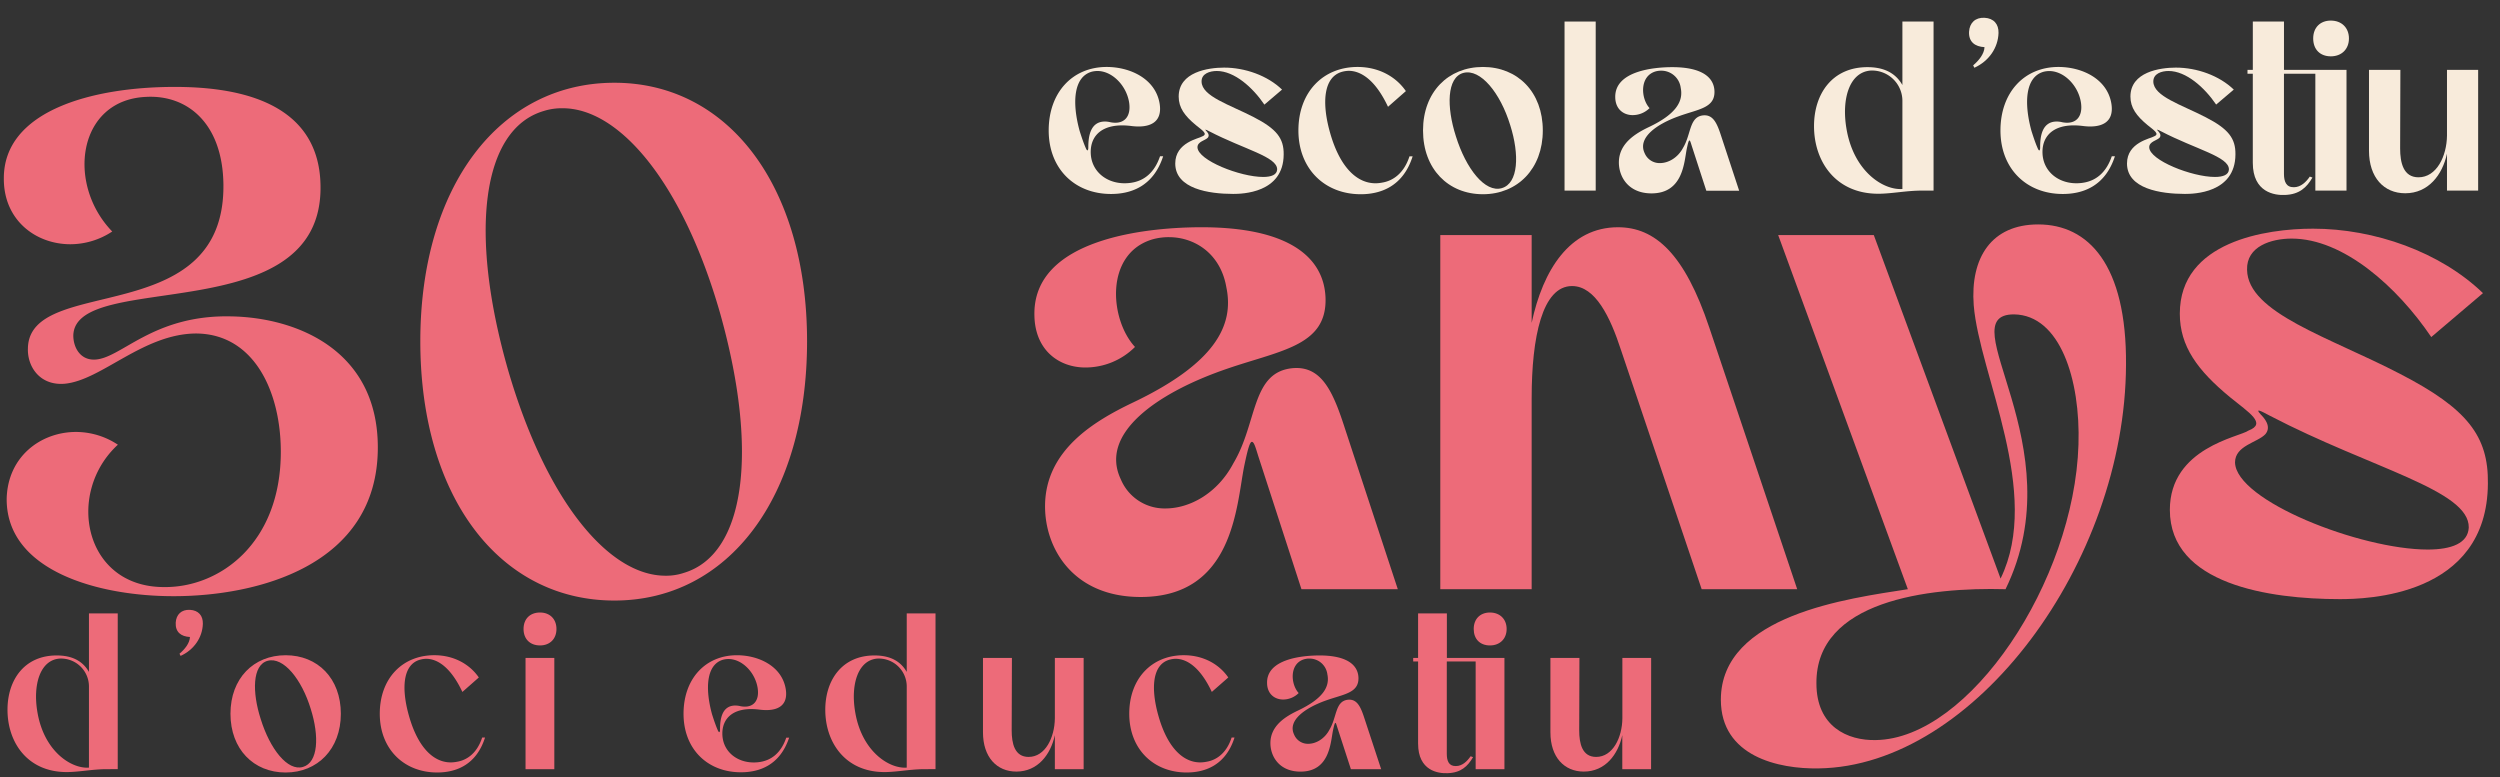
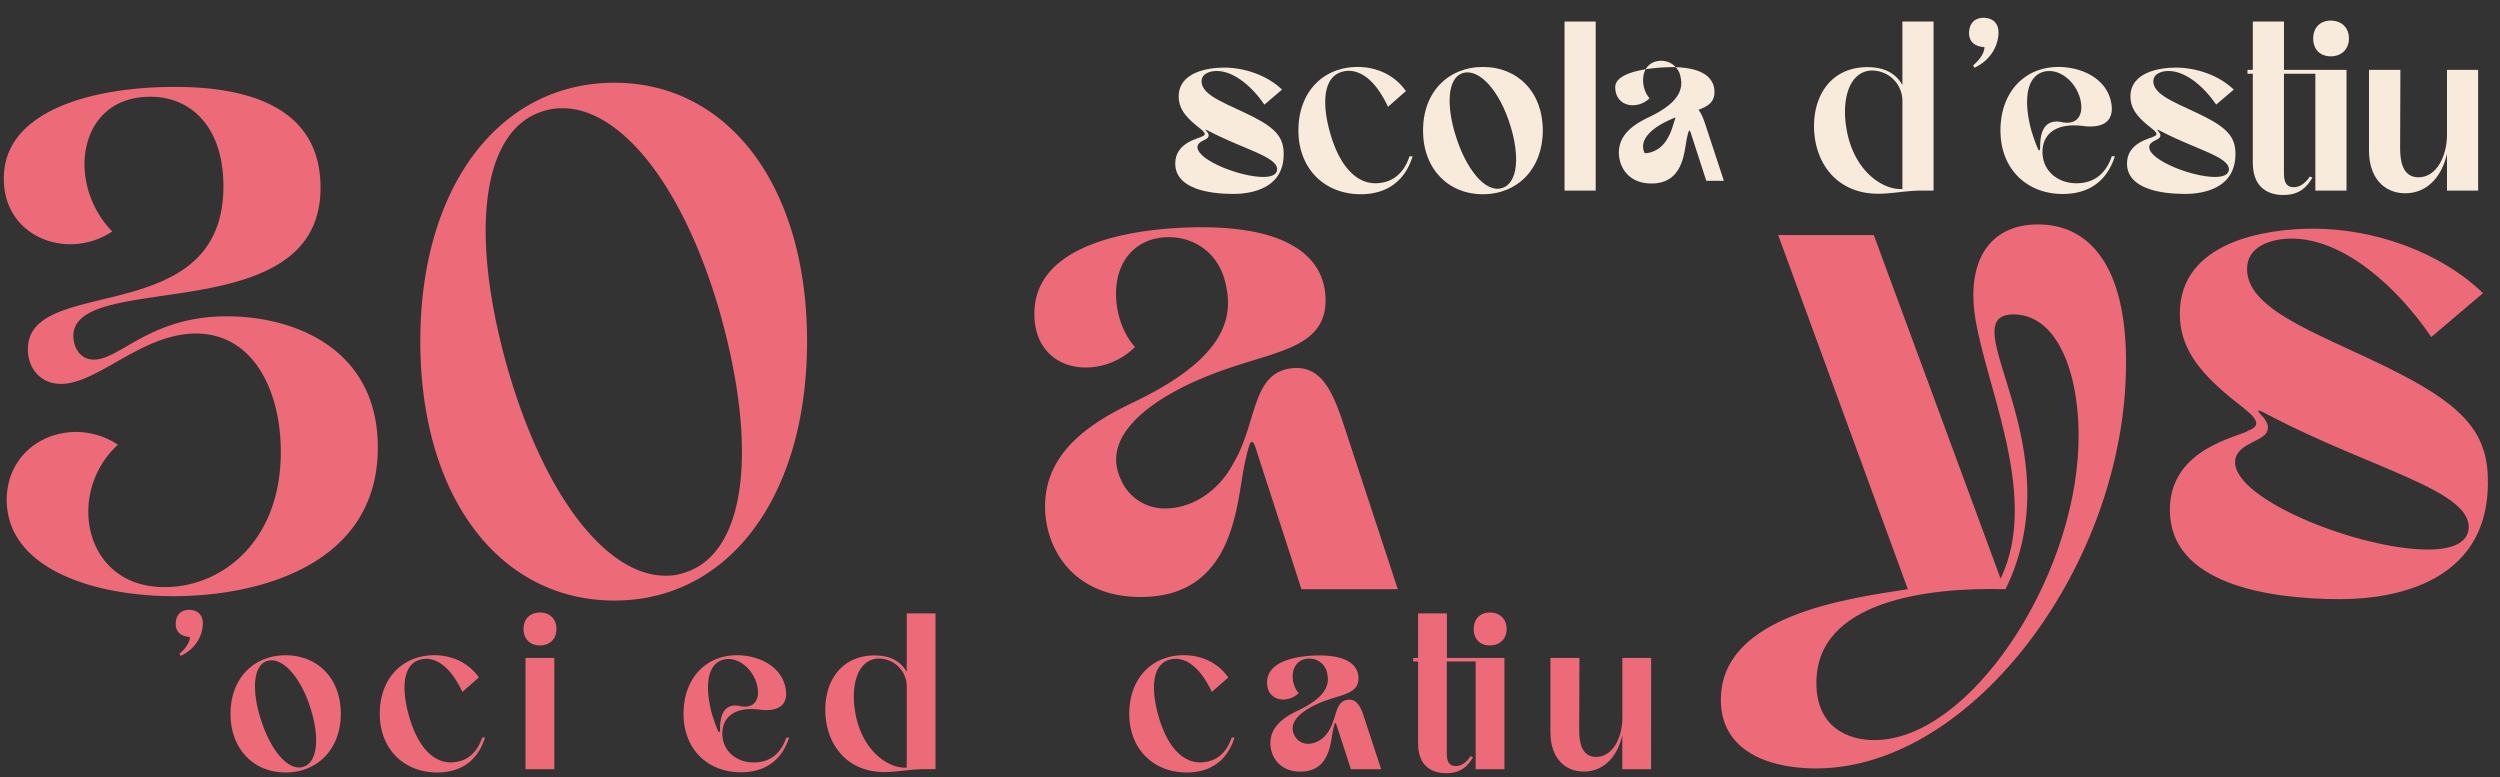
<svg xmlns="http://www.w3.org/2000/svg" id="Capa_1" data-name="Capa 1" viewBox="0 0 1303 405">
  <rect x="0" y="0" width="1303" height="405" fill="#333333" stroke="none" />
  <defs>
    <style>.cls-1{fill:#ed6b79;}.cls-2{fill:#f8ebdb;}</style>
  </defs>
-   <path class="cls-1" d="M55.64,400.89c-7.31,0-14.5,1.51-20.88,1.51C14.35,402.4,3.91,387,3.91,369.92c0-15.54,8.81-28.3,25.63-28.3,6.49,0,13,1.86,16.82,8.59V319.7h15v81.19ZM31.05,343.25c-10.21.81-13.92,13.68-11.6,27.6,3.36,20.76,17.74,29.92,26.91,29.23V358.21A14.59,14.59,0,0,0,31.05,343.25Z" />
  <path class="cls-1" d="M99,332c-4.64-.23-7.65-2.55-7.42-7.43.23-4.29,3-6.95,7.42-6.72s6.84,3,6.73,7.3c-.23,7.08-4.53,13.46-11.6,16.71l-.58-1.16C96.23,338.49,98.9,335.24,99,332Z" />
  <path class="cls-1" d="M148.88,402.63c-16.7,0-28.76-12.18-28.76-30.62s12.06-30.5,28.76-30.5,28.77,12.06,28.77,30.5S165.47,402.63,148.88,402.63Zm-9.39-58.22c-8,2.2-8.12,16.35-3.6,30.38,4.87,15.66,14,27.26,22,24.94s8.58-16,4.06-30.27C157.23,354,147.72,342.2,139.49,344.41Z" />
  <path class="cls-1" d="M222.07,343.36a13.66,13.66,0,0,0-3.13.47c-9.17,2.55-9.75,15.31-5.8,29.22,5.22,18.56,14.84,26,24.93,24,5.22-.81,10.56-4.4,13.23-12.64h1.5c-4.64,14.61-15.54,18.21-24.93,18.21-17.28,0-29.93-12.18-29.93-30.62s11.83-30.5,28.42-30.5c10,0,18.32,4.52,23.2,11.6L241,360.64C234.94,347.77,228,343.36,222.07,343.36Z" />
  <path class="cls-1" d="M281.45,319.24c5.22,0,8.58,3.48,8.58,8.58s-3.36,8.58-8.58,8.58-8.58-3.36-8.58-8.58S276.23,319.24,281.45,319.24Zm-7.54,23.66h15v58h-15Z" />
  <path class="cls-1" d="M386.18,402.51c-17.28,0-29.92-11.94-29.92-30.5,0-18.32,11.48-30.5,27.83-30.5,11.14,0,23.32,5.56,25.4,17.4,1.63,9.39-4.87,12.17-14,10.9-13-1.51-19,4.29-19,12.52,0,9.51,8.12,15.78,18,15,7.77-.58,12.75-5.33,15.31-12.87h1.5C406.48,399,395.58,402.51,386.18,402.51Zm-2.9-34.79a11.4,11.4,0,0,1,2.67.35c6.61,1.27,10-2.79,8.93-9.51-1.28-8.12-8.12-15.08-15.19-15.08a11.59,11.59,0,0,0-2.79.35c-8.93,2.55-9.39,15.31-5.8,28.41.93,2.9,1.86,5.69,2.9,8.12.7,1.74,1.28,1.63,1.28-.23C375.28,374.68,376.32,367.72,383.28,367.72Z" />
  <path class="cls-1" d="M481.87,400.89c-7.31,0-14.5,1.51-20.88,1.51-20.41,0-30.85-15.43-30.85-32.48,0-15.54,8.81-28.3,25.63-28.3,6.49,0,13,1.86,16.82,8.59V319.7h15v81.19Zm-24.59-57.64c-10.21.81-13.92,13.68-11.6,27.6,3.36,20.76,17.74,29.92,26.91,29.23V358.21A14.59,14.59,0,0,0,457.28,343.25Z" />
-   <path class="cls-1" d="M564.79,400.89h-15V383.15c-2.2,10.2-8.93,19-20.07,19-10.2,0-17.39-7.54-17.39-20.42V342.9h15.08l-.12,37.81c0,6.73,1.51,13.8,8.81,13.8,8.7,0,13.57-10.09,13.69-20.06V342.9h15Z" />
  <path class="cls-1" d="M612.69,343.36a13.66,13.66,0,0,0-3.13.47c-9.16,2.55-9.74,15.31-5.8,29.22,5.22,18.56,14.85,26,24.94,24,5.22-.81,10.55-4.4,13.22-12.64h1.51c-4.64,14.61-15.55,18.21-24.94,18.21-17.28,0-29.92-12.18-29.92-30.62s11.83-30.5,28.41-30.5c10,0,18.33,4.52,23.2,11.6l-8.58,7.53C625.56,347.77,618.61,343.36,612.69,343.36Z" />
  <path class="cls-1" d="M687.73,341.62c14,0,20.06,4.76,20.3,11.6.23,8.12-7.89,8.58-17.17,11.95-10.32,3.71-20,10.2-16.35,17.74a7.75,7.75,0,0,0,7.3,4.76c4.06,0,8.59-2.55,11.14-7.42,3.94-6.62,2.9-14.85,9.63-15.55,4.87-.46,6.72,3.95,8.69,10.09l8.59,26.1H704.08L697,379.09c-.47-1.51-.7-2.32-1-2.32s-.69,1.27-1.27,4.06c-1.28,6.49-1.74,21.34-16.93,21.34-11,0-15.66-7.89-15.66-14.85,0-9.16,8-13.92,14.26-16.93,13.69-6.5,16.7-12.76,15.43-18.91a9.37,9.37,0,0,0-9.4-8.23,9.55,9.55,0,0,0-2.66.35c-7.89,2.31-7.08,13.1-2.9,17.62a11.53,11.53,0,0,1-8.12,3.37c-4.29,0-8.24-2.79-8.35-8.47C660,343.36,679,341.62,687.73,341.62Z" />
  <path class="cls-1" d="M736.56,342.9h2.55V319.7h15v23.2h30v58h-15V344.75H754.07v48.14c0,3.59,1,6.49,4.76,6.38,3.36,0,5.91-2.56,7.65-5.11l1.28.47c-2.79,4.75-6.27,8.12-13.22,8.35-4.88.23-15.43-1.16-15.43-15.43v-42.8h-2.55Zm40-23.66c5.22,0,8.7,3.48,8.7,8.58s-3.48,8.58-8.7,8.58-8.46-3.36-8.46-8.58S771.47,319.24,776.57,319.24Z" />
  <path class="cls-1" d="M860.54,400.89h-15V383.15c-2.2,10.2-8.93,19-20.06,19-10.21,0-17.4-7.54-17.4-20.42V342.9H823.2l-.12,37.81c0,6.73,1.51,13.8,8.82,13.8,8.69,0,13.57-10.09,13.68-20.06V342.9h15Z" />
  <path class="cls-1" d="M3.48,260.21c.37-22.15,17.72-35.08,36.18-35.08a39.67,39.67,0,0,1,21.78,6.65c-27.32,25.1-17.72,74.2,24,74.2,28.8.37,60.92-22.52,60.92-70.51,0-31-13.66-61.28-43.93-61.65C74.73,173.82,53,198.19,33.75,200c-12.92,1.11-19.57-8.86-19.2-18.46.74-38.76,102.63-9.23,101.9-85.28-.37-32.11-18.83-46.88-40.24-45.77C40.4,52,34.49,95.92,58.49,120.66A39.66,39.66,0,0,1,36.7,127.3c-18.09,0-34.7-12.55-34.7-34-.37-35.44,45.78-48,89-48,27.69,0,75.31,5.17,76.05,51.31,1.48,76.05-128.1,43.57-128.84,78.27,0,5.9,3.32,12.55,10.71,12.55,14,0,30.27-23.63,72-22.52,34,.74,76,17.72,76,68.3,0,62-63.49,77.52-106.32,77.52C51.1,310.78,3.48,297.49,3.48,260.21Z" />
  <path class="cls-1" d="M320.23,313c-59.81,0-101.16-53.9-101.16-135.12,0-80.85,41.35-134.75,101.16-134.75,59.43,0,100.41,53.9,100.41,134.75C420.64,259.1,379.66,313,320.23,313Zm-27-256.58a31,31,0,0,0-10,1.48C251.19,67.5,244.18,121,264.85,193c19.57,67.19,52,107.06,82,107.06a28.81,28.81,0,0,0,9.59-1.48c32.12-9.6,39.14-63.5,18.83-135.49C356,95.92,323.18,56.42,293.28,56.42Z" />
  <path class="cls-1" d="M626.27,118.44c44.66,0,63.86,15.14,64.6,36.92.74,25.84-25.1,27.32-54.64,38-32.85,11.81-63.49,32.48-52.05,56.48A24.68,24.68,0,0,0,607.44,265c12.92,0,27.32-8.12,35.44-23.62,12.55-21,9.23-47.26,30.64-49.47,15.5-1.48,21.41,12.55,27.69,32.12l27.32,83.06H678.32l-22.52-69.4c-1.48-4.8-2.22-7.39-3.32-7.39s-2.22,4.06-4.06,12.92c-4.07,20.68-5.54,67.93-53.9,67.93-35.07,0-49.84-25.1-49.84-47.25,0-29.17,25.47-44.3,45.41-53.9,43.56-20.68,53.16-40.61,49.1-60.18-3-17.72-16.62-26.21-29.91-26.21a31.44,31.44,0,0,0-8.49,1.11c-25.1,7.38-22.52,41.72-9.23,56.11a36.61,36.61,0,0,1-25.84,10.71c-13.66,0-26.21-8.86-26.58-26.95C538,124,598.58,118.44,626.27,118.44Z" />
-   <path class="cls-1" d="M750.68,122.5H798.3v45.78c5.91-27.69,19.94-49.84,45-49.84,19.2,0,34.7,13.66,47.63,52.43l45.77,136.22H886.91L844.82,182.31c-5.54-17-13.29-33.22-25.47-33.22-15.51,0-21.05,26.58-21.05,58.32v99.68H750.68Z" />
  <path class="cls-1" d="M926.78,122.5h49.84l66.08,179.05c21.78-44.67-11.07-106.32-14-142.5-1.84-24.73,9.23-42.08,33.6-42.08,26.21,0,46.14,21,45.78,73.09-.37,103-79,209.32-160.23,210.43-21,.37-50.94-6.28-50.94-35.81,0-44.3,66.82-52.79,97.46-57.59Zm118.51,184.59c-40.24-1.11-98.94,5.91-98.57,49.1,0,22.52,16.24,29.9,31,29.53,48.73-.73,103.37-82.69,105.58-153.94,1.11-34-9.6-67.56-33.59-67.93C1015.38,163.85,1081.83,232.15,1045.29,307.09Z" />
  <path class="cls-1" d="M1194.43,124.35c-10.71,0-23.63,4.06-23.26,16.24.37,22.52,42.83,35.08,79.74,54.27,35.08,18.09,46.15,32.49,45.78,57.22-.37,59.07-63.87,60.18-77.16,60.18-36.91,0-88.6-7.75-88.6-46.52,0-32.48,36.55-38,41-41.34,9.6-3.7.37-9.23-9.6-17.35-17-14-26.21-26.59-26.21-43.57,0-37.65,45-44.3,69.41-44.3,32.11,0,66.45,12.19,88.6,33.6l-26.95,22.89C1249.44,149.45,1221.38,124.35,1194.43,124.35Zm-16.24,91.56c1.84,1.84,5.9,6.27,2.58,10.33-4.06,4.43-15.87,5.91-15.87,14.77.37,19.93,65.34,45.41,100.41,45.41,12.55,0,21-3.33,21.41-11.45.37-19.56-50.57-30.64-103.73-58.33C1178.19,214.06,1175.23,212.58,1178.19,215.91Z" />
-   <path class="cls-2" d="M579.06,101.1c-18.76,0-32.48-13-32.48-33.1,0-19.89,12.46-33.1,30.21-33.1,12.08,0,25.3,6,27.57,18.88C606.12,64,599.07,67,589.13,65.61,575,64,568.48,70.26,568.48,79.2c0,10.32,8.81,17.12,19.51,16.24,8.44-.63,13.85-5.79,16.62-14h1.63C601.08,97.33,589.25,101.1,579.06,101.1Zm-3.15-37.76a12.22,12.22,0,0,1,2.89.38c7.18,1.38,10.83-3,9.7-10.32C587.11,44.59,579.69,37,572,37a12.43,12.43,0,0,0-3,.38c-9.7,2.77-10.2,16.62-6.3,30.84,1,3.15,2,6.17,3.15,8.81.75,1.89,1.38,1.76,1.38-.25C567.22,70.89,568.36,63.34,575.91,63.34Z" />
  <path class="cls-2" d="M634.19,37c-3.65,0-8.06,1.39-7.93,5.54.12,7.68,14.6,12,27.19,18.51,11.95,6.16,15.73,11.07,15.6,19.51-.12,20.14-21.77,20.51-26.3,20.51-12.59,0-30.21-2.64-30.21-15.86,0-11.07,12.46-13,14-14.09,3.27-1.26.13-3.15-3.27-5.92-5.79-4.78-8.94-9.06-8.94-14.85,0-12.84,15.36-15.11,23.66-15.11,10.95,0,22.66,4.16,30.21,11.46L659,54.53C652.94,45.59,643.38,37,634.19,37Zm-5.54,31.22c.63.63,2,2.14.88,3.53-1.38,1.51-5.41,2-5.41,5,.12,6.8,22.28,15.48,34.23,15.48,4.28,0,7.18-1.13,7.3-3.9.13-6.67-17.24-10.45-35.37-19.89C628.65,67.62,627.64,67.12,628.65,68.25Z" />
  <path class="cls-2" d="M702.91,36.91a14.91,14.91,0,0,0-3.4.5c-9.94,2.77-10.57,16.62-6.29,31.72,5.67,20.14,16.11,28.2,27.06,26.06,5.67-.88,11.46-4.79,14.35-13.72h1.64c-5,15.86-16.87,19.76-27.06,19.76-18.76,0-32.48-13.22-32.48-33.23s12.84-33.1,30.84-33.1c10.82,0,19.89,4.9,25.17,12.58l-9.31,8.18C716.88,41.69,709.33,36.91,702.91,36.91Z" />
  <path class="cls-2" d="M772.9,101.23c-18.13,0-31.22-13.22-31.22-33.23s13.09-33.1,31.22-33.1S804.11,48,804.11,68,790.9,101.23,772.9,101.23ZM762.7,38c-8.68,2.39-8.81,17.75-3.9,33,5.29,17,15.23,29.58,23.92,27.06s9.31-17.37,4.4-32.85C782,48.49,771.64,35.65,762.7,38Z" />
  <path class="cls-2" d="M815.44,11.23h16.24V99.34H815.44Z" />
-   <path class="cls-2" d="M871.58,35c15.23,0,21.78,5.16,22,12.59.25,8.81-8.56,9.31-18.63,13-11.2,4-21.65,11.08-17.75,19.26A8.41,8.41,0,0,0,865.16,85c4.41,0,9.32-2.77,12.08-8,4.28-7.18,3.15-16.12,10.45-16.87,5.29-.5,7.3,4.28,9.44,10.95l9.32,28.32H889.33l-7.68-23.66c-.5-1.64-.76-2.52-1.13-2.52s-.76,1.38-1.39,4.41c-1.38,7-1.89,23.16-18.37,23.16-12,0-17-8.56-17-16.12,0-9.94,8.69-15.1,15.48-18.37,14.86-7,18.13-13.85,16.75-20.52a10.19,10.19,0,0,0-10.2-8.94,10.74,10.74,0,0,0-2.89.38c-8.56,2.52-7.68,14.22-3.15,19.13a12.49,12.49,0,0,1-8.81,3.65c-4.66,0-8.94-3-9.07-9.19C841.5,36.91,862.14,35,871.58,35Z" />
+   <path class="cls-2" d="M871.58,35c15.23,0,21.78,5.16,22,12.59.25,8.81-8.56,9.31-18.63,13-11.2,4-21.65,11.08-17.75,19.26c4.41,0,9.32-2.77,12.08-8,4.28-7.18,3.15-16.12,10.45-16.87,5.29-.5,7.3,4.28,9.44,10.95l9.32,28.32H889.33l-7.68-23.66c-.5-1.64-.76-2.52-1.13-2.52s-.76,1.38-1.39,4.41c-1.38,7-1.89,23.16-18.37,23.16-12,0-17-8.56-17-16.12,0-9.94,8.69-15.1,15.48-18.37,14.86-7,18.13-13.85,16.75-20.52a10.19,10.19,0,0,0-10.2-8.94,10.74,10.74,0,0,0-2.89.38c-8.56,2.52-7.68,14.22-3.15,19.13a12.49,12.49,0,0,1-8.81,3.65c-4.66,0-8.94-3-9.07-9.19C841.5,36.91,862.14,35,871.58,35Z" />
  <path class="cls-2" d="M1001.6,99.34c-7.93,0-15.73,1.64-22.65,1.64-22.16,0-33.48-16.74-33.48-35.25C945.47,48.87,955,35,973.28,35c7.05,0,14.1,2,18.25,9.32V11.23h16.24V99.34ZM974.92,36.78c-11.08.88-15.1,14.86-12.59,30,3.65,22.53,19.26,32.47,29.2,31.72V53A15.84,15.84,0,0,0,974.92,36.78Z" />
  <path class="cls-2" d="M1034.33,24.57c-5-.25-8.31-2.77-8.06-8,.26-4.66,3.28-7.55,8.06-7.3s7.43,3.27,7.3,7.93c-.25,7.68-4.91,14.6-12.59,18.12l-.63-1.26C1031.31,31.62,1034.2,28.1,1034.33,24.57Z" />
  <path class="cls-2" d="M1075.11,101.1c-18.75,0-32.47-13-32.47-33.1,0-19.89,12.46-33.1,30.21-33.1,12.08,0,25.3,6,27.56,18.88,1.76,10.19-5.28,13.21-15.23,11.83-14.1-1.64-20.64,4.65-20.64,13.59,0,10.32,8.81,17.12,19.51,16.24,8.43-.63,13.84-5.79,16.61-14h1.64C1097.14,97.33,1085.31,101.1,1075.11,101.1ZM1072,63.34a12.29,12.29,0,0,1,2.89.38c7.17,1.38,10.83-3,9.69-10.32-1.38-8.81-8.81-16.37-16.49-16.37a12.56,12.56,0,0,0-3,.38c-9.69,2.77-10.19,16.62-6.29,30.84,1,3.15,2,6.17,3.15,8.81.75,1.89,1.38,1.76,1.38-.25C1063.28,70.89,1064.41,63.34,1072,63.34Z" />
  <path class="cls-2" d="M1130.24,37c-3.65,0-8,1.39-7.93,5.54.13,7.68,14.6,12,27.19,18.51,12,6.16,15.74,11.07,15.61,19.51-.13,20.14-21.78,20.51-26.31,20.51-12.58,0-30.21-2.64-30.21-15.86,0-11.07,12.46-13,14-14.09,3.27-1.26.12-3.15-3.28-5.92-5.79-4.78-8.93-9.06-8.93-14.85,0-12.84,15.35-15.11,23.66-15.11,11,0,22.66,4.16,30.21,11.46l-9.19,7.8C1149,45.59,1139.43,37,1130.24,37Zm-5.54,31.22c.63.63,2,2.14.89,3.53-1.39,1.51-5.42,2-5.42,5,.13,6.8,22.28,15.48,34.24,15.48,4.28,0,7.17-1.13,7.3-3.9.13-6.67-17.24-10.45-35.37-19.89C1124.7,67.62,1123.7,67.12,1124.7,68.25Z" />
  <path class="cls-2" d="M1171.4,36.41h2.77V11.23h16.24V36.41H1223V99.34h-16.24V38.42h-16.36V90.66c0,3.9,1.13,7,5.16,6.92,3.65,0,6.42-2.77,8.31-5.54l1.38.5c-3,5.16-6.79,8.81-14.35,9.07-5.28.25-16.74-1.26-16.74-16.74V38.42h-2.77Zm43.43-25.68c5.66,0,9.44,3.77,9.44,9.31s-3.78,9.32-9.44,9.32-9.19-3.65-9.19-9.32S1209.29,10.73,1214.83,10.73Z" />
  <path class="cls-2" d="M1291.61,99.34h-16.24V80.08c-2.39,11.08-9.69,20.65-21.77,20.65-11.08,0-18.88-8.19-18.88-22.16V36.41h16.36l-.13,41c0,7.3,1.64,15,9.57,15,9.44,0,14.73-11,14.85-21.78V36.41h16.24Z" />
</svg>